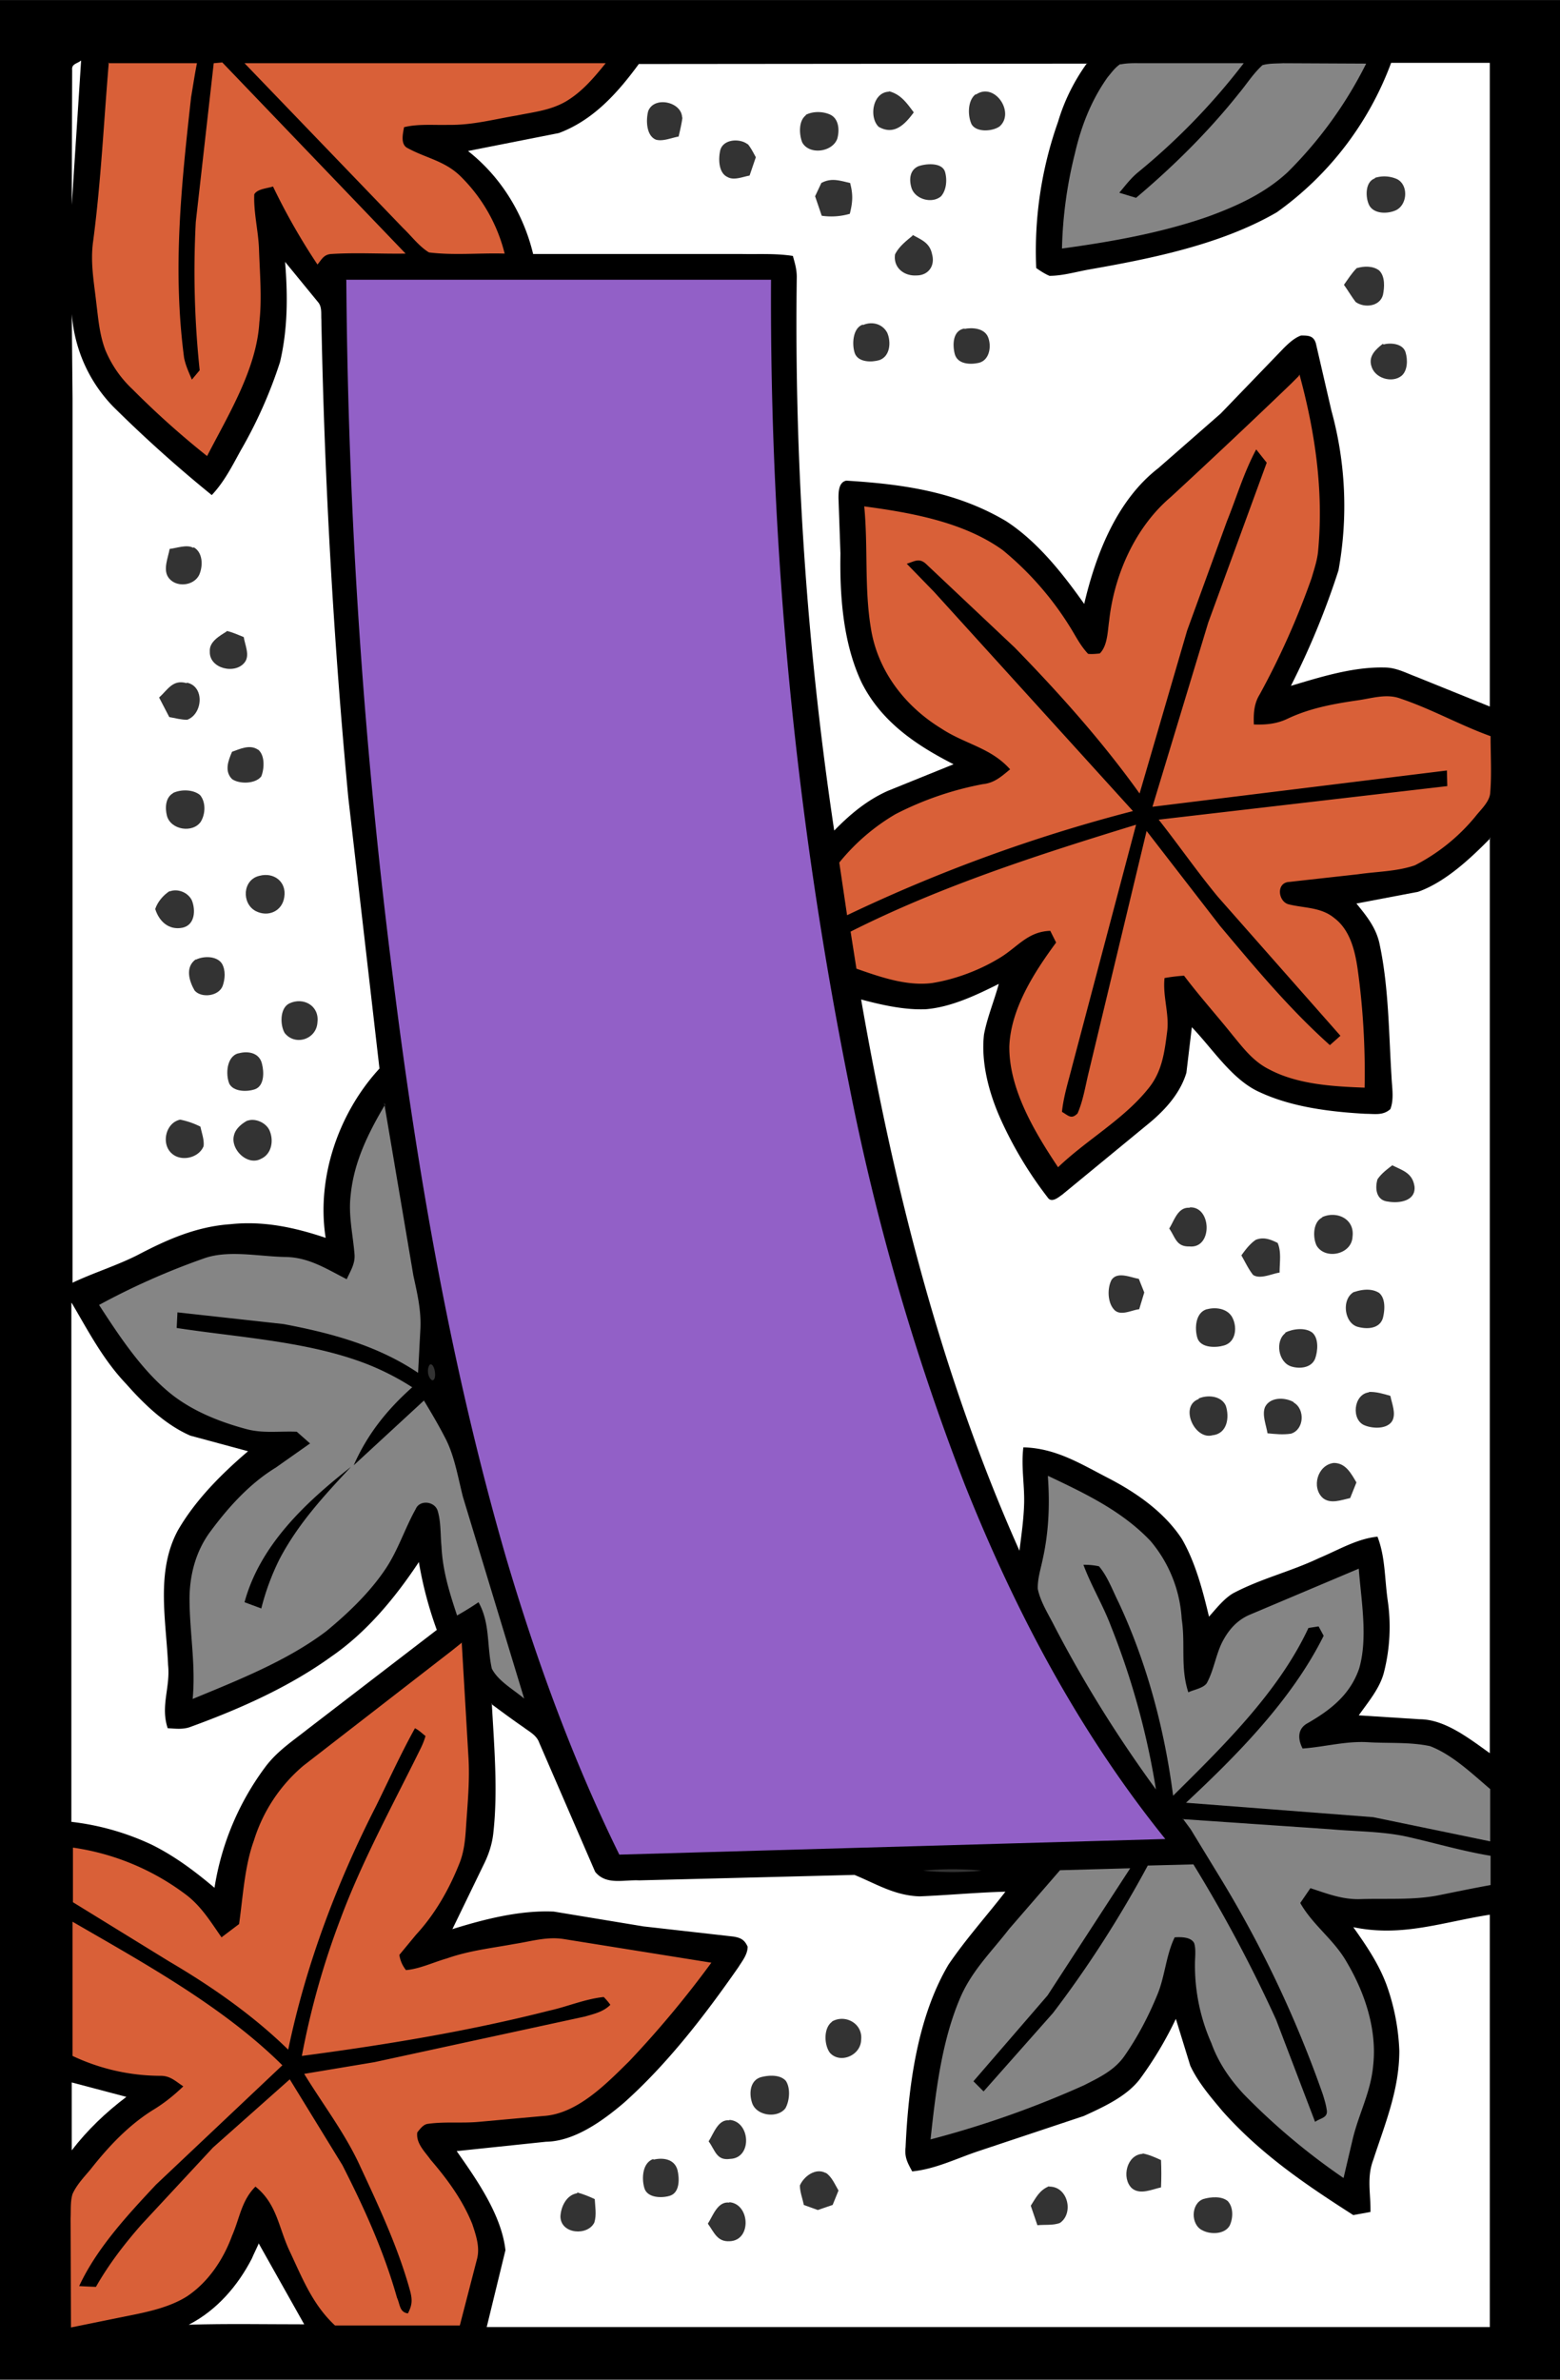
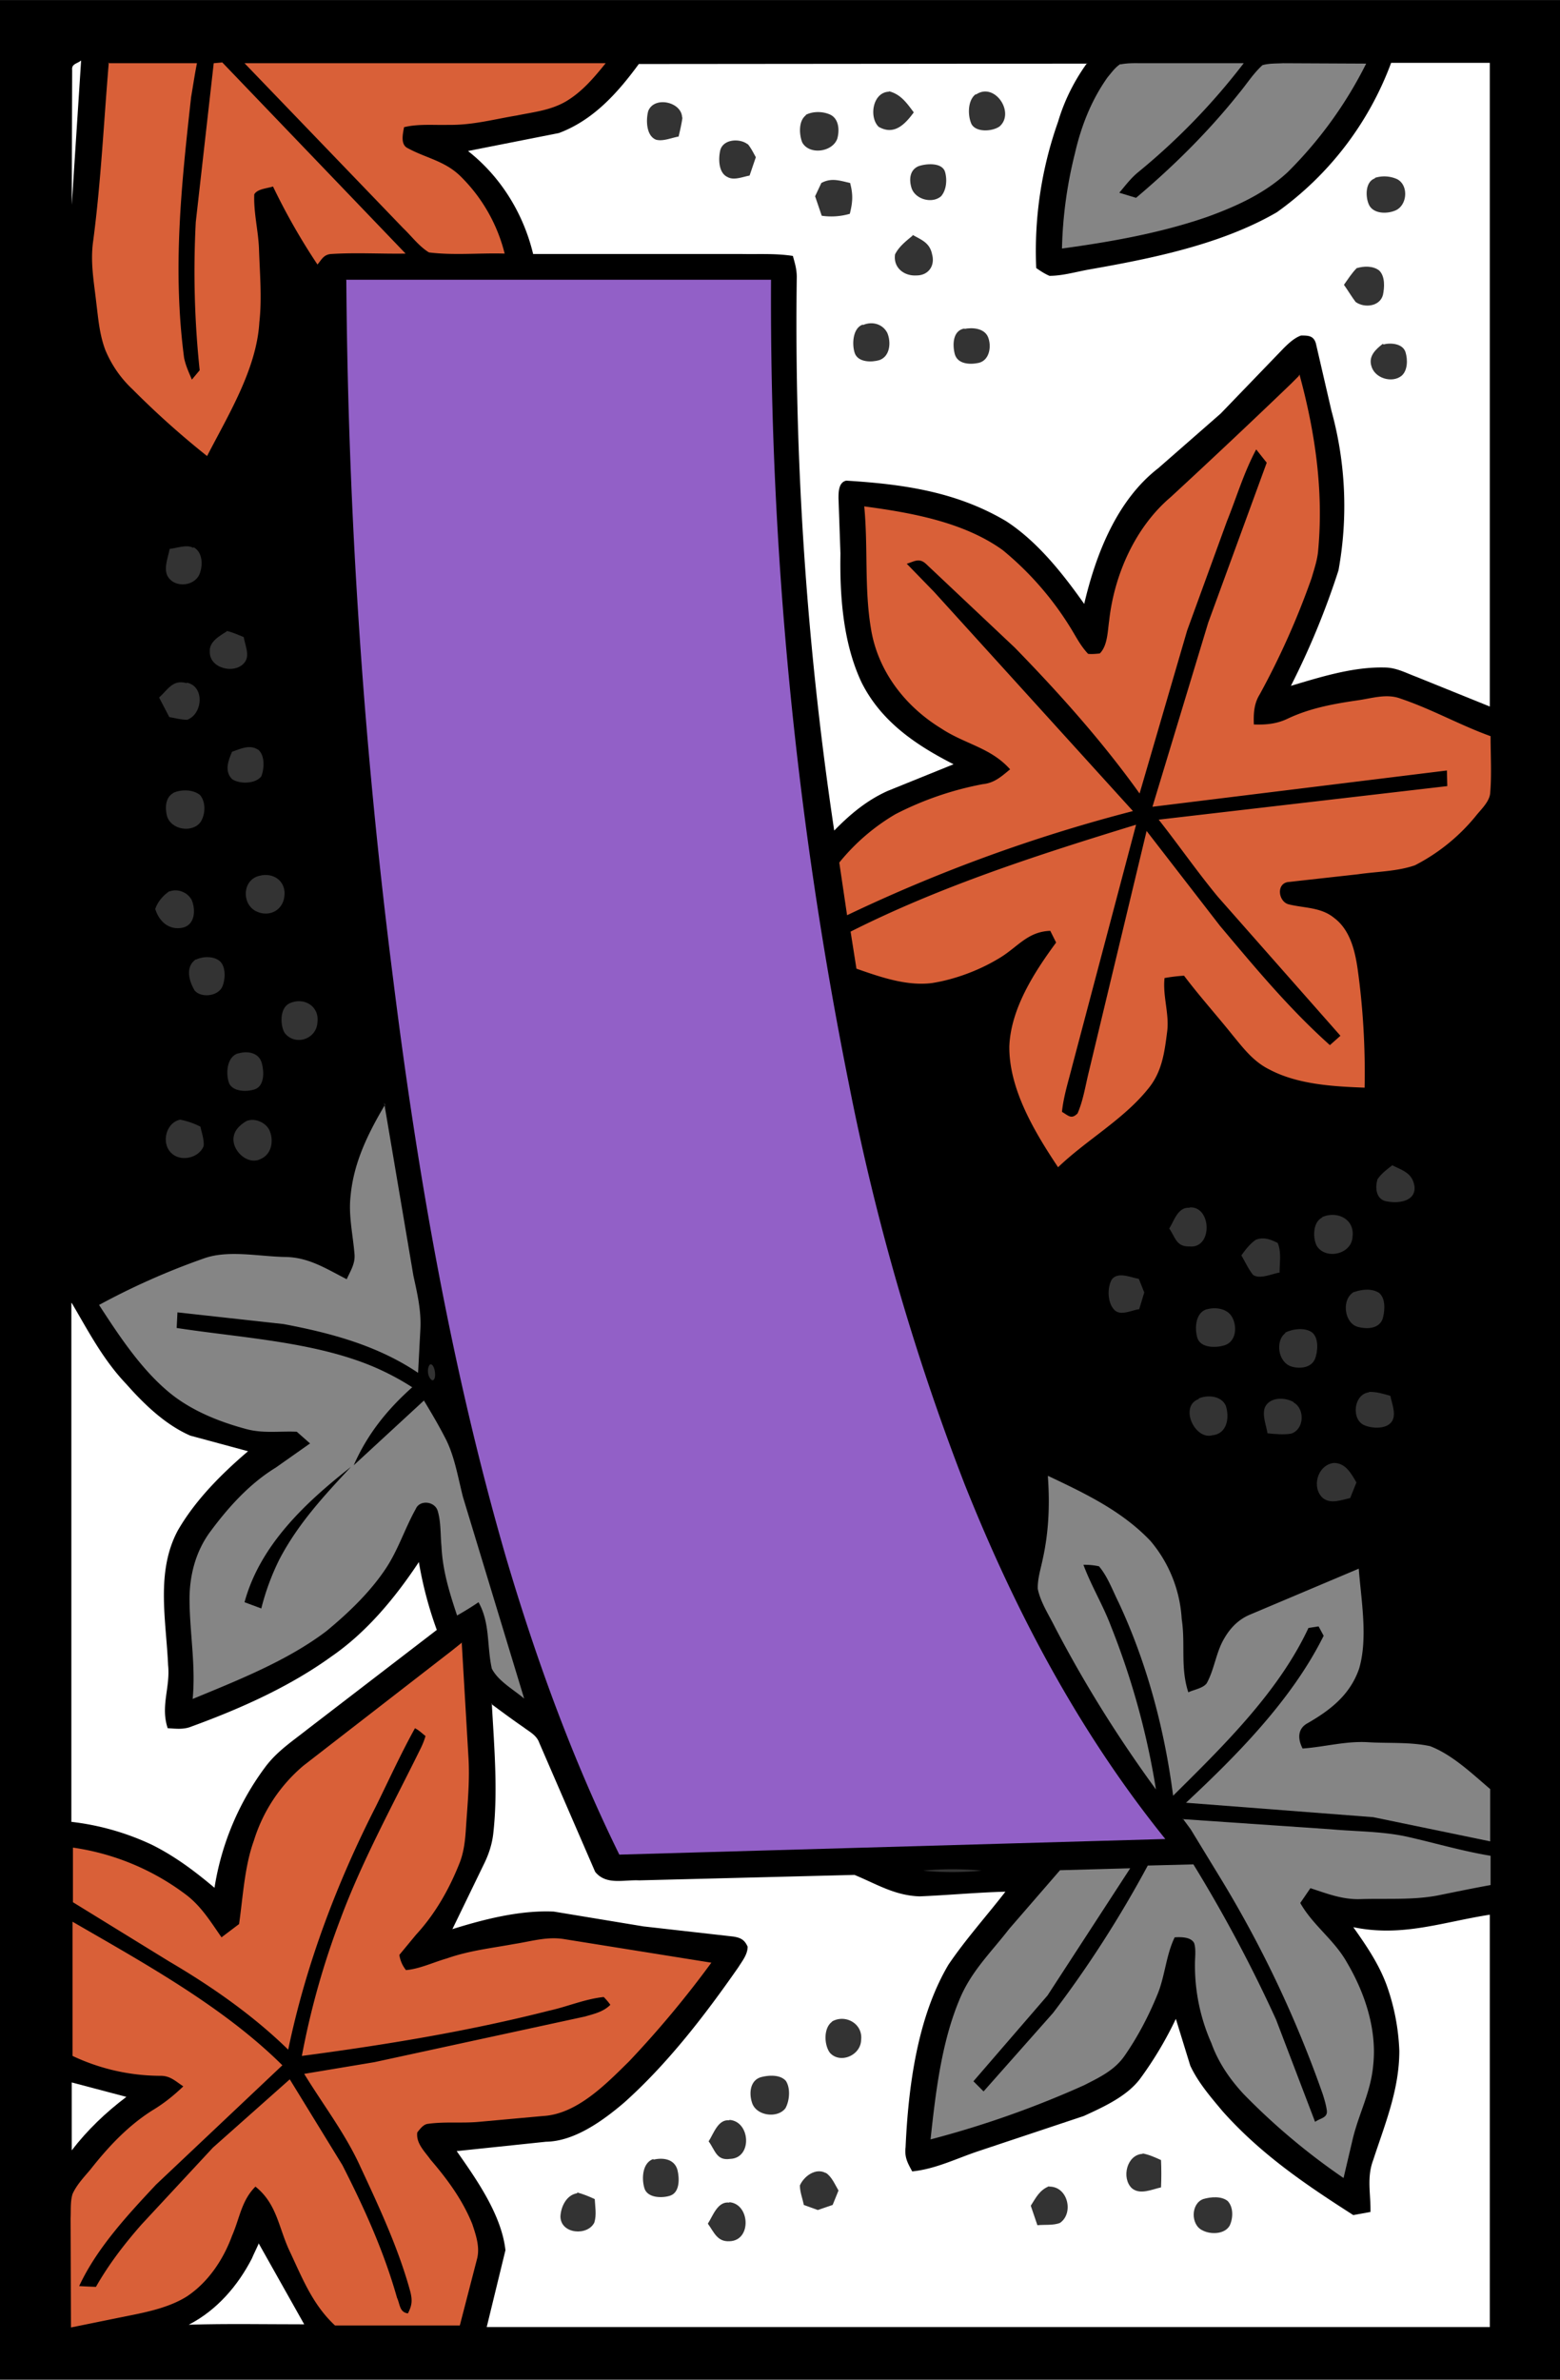
<svg xmlns="http://www.w3.org/2000/svg" viewBox="0 0 400 610" width="533.3" height="813.3">
  <path d="M0 0h400v610H0V0z" />
  <path d="M20.8 15.5l-2.4 37 .1-34.5c-.2-1.7 1.2-1.6 2.3-2.5z" fill="#fff" />
  <path d="M27.7 16.2h22.8c-.6 3-1 5.8-1.5 8.7-2.5 22.5-4.8 44-1.8 66.8.4 2 1.2 3.7 2 5.6l2-2.4a241 241 0 0 1-1-38l4.6-40.7L57 16l47 49c-6.3.1-12.6-.3-19 .1-2 .1-2.5 1.4-3.6 2.7a164 164 0 0 1-11.4-20c-1.5.5-4 .6-4.8 2-.2 4.6 1 9.2 1.2 13.8.2 6.3.8 12.8.1 19-.7 12-8 23.8-13.4 34.3A221 221 0 0 1 34 99.8a29 29 0 0 1-7-10.1c-1.5-4-1.8-8-2.3-12-.6-5.4-1.6-10.5-.8-16 2-15.2 2.7-30.4 4-45.7zm35 0h92.6c-3 3.7-6 7.3-10.2 9.8-4 2.3-8.2 2.7-12.6 3.6-6 1-11.4 2.5-17.5 2.4-3.7.1-7.8-.3-11.4.6-.3 1.7-1 4.5 1 5.4 4.6 2.5 9.3 3.2 13.3 7a42 42 0 0 1 11.5 20c-6.4-.2-13 .5-19.4-.3-2.5-1.5-4.5-4.2-6.6-6.2L62.7 16.2z" fill="#d96038" />
  <path d="M278.7 16.2c-3.3 4.6-5.8 9.6-7.4 15a99 99 0 0 0-5.6 37.5c1 .7 2.2 1.5 3.4 2 3.3 0 6.7-1 10-1.6 16-2.8 34-6.4 48.3-14.7a82 82 0 0 0 29.3-38.3H382v165l-18.8-7.6c-2.7-1-5.2-2.4-8.2-2.4-8-.2-16.3 2.4-24 4.7a202 202 0 0 0 12.2-29.6 92 92 0 0 0-1.8-40.9l-4-17.3c-.6-2-2-2-3.8-2-1.7.6-3.2 2-4.5 3.3L313 106l-16 14c-10.6 8.2-16 22-19 34.8-5.5-7.8-12-16-20-21.2-12.8-7.6-26.5-9.5-41-10.4-2 .4-2 3-2 4.5l.5 14.2c-.2 11 .7 23 5.4 33 5 10 13.8 16 23.6 21l-16.8 6.8c-5.4 2.4-9.7 6-13.8 10.2a875 875 0 0 1-9.6-141.9c0-2-.5-3.6-1-5.4-4.5-.7-8.8-.4-13.3-.5h-53.3c-2.5-10.4-8.3-19.8-16.7-26.4l23.3-4.6c8.8-3.3 15-10.2 20.5-17.7l115-.1z" fill="#fff" />
  <path d="M287.3 16.5c2-.4 4-.3 5.8-.3h25.8C311 26.5 302 35.8 292 44c-2 1.6-3.4 3.5-5 5.4l4.3 1.3c9.5-8 18.6-17 26.4-26.8 2-2.4 3.6-5 6-7.2 1.7-.5 3.6-.4 5.3-.5l21.3.1a106 106 0 0 1-20.1 27.8c-5.8 5.4-13 8.7-20.4 11.4-12 4.2-25 6.5-37.5 8.2a110 110 0 0 1 3.3-24.3c1.6-7 4.2-13.7 8.4-19.6 1-1.2 2-2.6 3.3-3.4z" fill="#858585" />
  <path d="M228 23.4c3 .8 4.5 3 6.3 5.4-2.2 3-5 6-9 3.7-2.5-2.4-1.6-8.8 2.6-9zm22.3.8c4.8-3.2 10 4.7 6 8.2-1.8 1.3-6 1.6-7.2-.6-1-2.2-1-6 1-7.6zM175 30c-.2 1.6-.6 3.3-1 5-1.8.3-4 1.3-5.8.8-2.5-1-2.6-5-2-7.3 1.5-4 8.7-2.4 8.7 1.7zm31.5-.5c1.8-1 4.3-1 6.2-.2 2.4 1 2.6 4 2 6.2-1.2 3.5-7.2 4.3-9 1-.8-2-1-5.6 1-7zM191.8 37c.8 1 1.4 2.2 2 3.3l-1.6 4.7c-1.7.3-4 1.3-5.6.4-2.3-1-2.4-4.4-2-6.5.5-3.3 5-3.5 7-2zm43.7 5.6c2-.7 6-1 6.8 1.4.6 2 .4 4.7-1 6.3-2.3 2-6.7.8-7.6-2.2-.6-2-.5-4.5 1.8-5.5zm117 3a8 8 0 0 1 5.7.3c3 1.5 2.7 6.6-.3 8-2.2 1-6 1-7-1.7-.8-2-.8-5.7 1.7-6.5zM218 47c.8 3 .6 5-.1 7.8a17 17 0 0 1-7.2.5l-1.7-5 1.6-3.4c2.6-1.4 4.7-.6 7.4 0zm16 13.2c2.3 1.3 4.4 2 5 5 .8 3-1 5.4-4 5.4-3.2.2-6-2-5.5-5.4 1-2 2.8-3.4 4.5-4.8z" fill="#333" />
-   <path d="M73 67l8.6 10.5c1 1.2.7 3 .8 4.4a1644 1644 0 0 0 6.9 122.5l8 69.5c-10.5 11.4-16.2 28-13.8 43.4-8-2.7-16-4.4-24.4-3.5-8.8.6-16.4 4-24 8-5.4 2.7-11 4.4-16.5 7V102l-.2-21.5c.7 9 4.4 17.3 10.6 23.7a339 339 0 0 0 25.3 22.7c3.2-3.4 5.2-7.4 7.4-11.4a117 117 0 0 0 10.1-22.7c2-8.5 2-17 1.3-25.7z" fill="#fff" />
-   <path d="M348 68.7c1.7-.5 4-.6 5.6.6 1.6 1.5 1.4 4.4 1 6.3-.8 3-4.8 3.4-7 1.8-1-1.3-2-3-3-4.4 1-1.4 2-3 3.3-4.3z" fill="#333" />
+   <path d="M348 68.7c1.7-.5 4-.6 5.6.6 1.6 1.5 1.4 4.4 1 6.3-.8 3-4.8 3.4-7 1.8-1-1.3-2-3-3-4.4 1-1.4 2-3 3.3-4.3" fill="#333" />
  <path d="M88.7 71.7h109a1019 1019 0 0 0 20 206.3 607 607 0 0 0 29.7 102.6c13 32.6 29.3 63.4 51.4 90.8l-140 4c-12-24.4-21.3-50-29-76-14-48.2-22.8-98.7-29-148.5a1498 1498 0 0 1-12-179.1z" fill="#9260c7" />
  <path d="M221.3 83.3c2.3-1 5-.3 6.2 2 1 2.3.8 6-2 7-2 .6-5.4.6-6.3-1.7-.8-2.2-.6-6.5 2-7.4zm26 1c2-.4 5-.2 6 2 1 2.3.5 6-2.3 6.7-2.2.5-5.5.4-6.2-2.3-.6-2.4-.5-6 2.5-6.5zm107.4 4c1.8-.5 5-.3 5.7 2 .6 2 .5 4.7-1 6-2.4 2-7 .7-7.8-2.6-.7-2.5 1.2-4.2 3-5.6z" fill="#333" />
  <path d="M333.2 96c4 14.7 6.2 29.7 4.8 45-.2 2.5-1 4.8-1.7 7.2A201 201 0 0 1 323 178c-1.5 2.4-1.6 5-1.5 7.7 3 .1 5.8-.1 8.7-1.5 5.7-2.7 11.8-3.8 18-4.7 3.6-.5 7.4-1.8 11-.4 8 2.7 15.2 6.8 23 9.6 0 5 .3 9.8-.1 14.6-.2 2.3-2.5 4.3-3.8 6a49 49 0 0 1-15.5 12.5c-4.6 1.6-9.8 1.6-14.6 2.3l-18 2c-3 .5-2.4 5 .2 5.7 4 1 8.3.7 11.7 3.5 4 3 5.3 8.2 6 13 1.4 10 2 20.3 1.8 30.5-8-.3-17.2-.8-24.5-4.7-4-2-6.5-5.3-9.3-8.7-4-5-8.5-10-12.5-15.3-1.7.1-3.3.3-5 .6-.5 4.6 1.2 9 .7 13.5-.7 5.5-1.3 10.6-5 15-6.3 7.8-15.7 13-23 20-6-9-12.6-20-12.5-31 .4-9.7 6.4-19 12-26.6l-1.5-3c-6 .2-8.5 4.4-13.4 7.2-5 3-11.2 5.3-17 6.2-6.5.8-13.3-1.6-19.3-3.7l-1.5-9.5c23.2-11.7 48.4-19.8 73.2-27.4L275 273c-1 4-2.3 8-2.7 12 1.7 1 2.4 2 4 .4 1.4-3.2 2-7 2.8-10.3L294 213l18.8 24.3c9 10.7 17.7 21.2 28.2 30.6l2.7-2.4-31.4-35.6c-5.3-6.4-10-13.2-15.2-19.8l74-8.6-.1-4-75.5 9.3 14.3-47.2 15-41-2.7-3.4c-3.2 6-5 12.2-7.5 18.4l-10.2 28-12.2 41.8c-9.5-13.3-20.6-25.7-32-37.4l-22.7-21.4c-1.8-1.7-3-.7-5-.1l7 7.2 51 56.2a405 405 0 0 0-73.3 26.7l-2-13.5a53 53 0 0 1 14.4-12.4A82 82 0 0 1 252 201c3-.3 4.8-2 7-3.8-5-5.6-11.5-6.4-17.7-10.5-9.3-5.7-16.3-14.8-18-25.7-1.7-10.2-.7-20.8-1.7-31.2 12 1.6 25.5 4 35.5 11.2a80 80 0 0 1 18.4 21.6c1 1.7 2 3.4 3.5 5 1 .1 2 0 3-.1 2-2 2-5.7 2.4-8.4 1.3-11.8 6.7-24 15.8-31.7 10.4-9.6 20.7-19.3 30.8-29l2-2z" fill="#d96038" />
  <path d="M49.7 140.3c2.3 1.3 2.4 4.7 1.4 7-1.4 3-6.2 3.4-8 .6-1.3-2 0-5 .4-7.2 1.8-.2 4.4-1.2 6-.3zm8.3 21.4c1.5.3 3 1 4.5 1.6.3 2 1.6 4.6.3 6.4-2.4 3.3-9.2 1.7-9-2.7-.2-2.5 2.5-4 4.4-5.2zM48 175c4.5 1 4 8 0 9.5-1.5 0-3-.4-4.6-.7l-2.6-5c2.2-2 3.5-4.7 7-3.7zm18 17c2 1.4 1.8 5 1 7-1.5 2-5.7 2-7.5.7-2-2-1-4.7 0-7 2-.7 4.6-2 6.7-.5zm-21.7 11.3c2-1 5.2-1 7 .5 1.5 1.8 1.4 4.8.2 6.8-2 3-7.7 2.2-8.7-1.5-.5-2-.4-4.7 1.6-5.8z" fill="#333" />
-   <path d="M382 214.8v234.6c-5.2-3.7-11.5-8.7-18-8.7l-15.6-1c2.4-3.4 5.3-6.8 6.4-10.8a47 47 0 0 0 1-18.8c-.8-5.8-.6-11-2.6-16.2-5.2.5-10 3.4-15 5.5-7.4 3.5-14.8 5.2-22 9-2.4 1.4-4.4 4-6.2 6-1.6-6.7-3.5-14-7-20-4.5-6.8-11.5-11.7-18.6-15.4-7.2-3.7-13.6-7.8-22-8-.6 4.8.3 9.5.2 14.2-.1 4.2-.7 8.2-1.2 12.3-20-44.8-32.2-93-40.6-141.3 5.3 1.4 11 2.7 16.5 2.5 6.5-.5 13-3.6 18.8-6.5-1.2 4.4-3 8.7-3.8 13-.8 7.2 1.3 15 4.2 21.5a100 100 0 0 0 12.1 20.2c1 1.6 2.8 0 3.8-.7l21.4-17.6c4.5-3.6 8.7-8 10.4-13.6l1.4-11.7c5.4 5.6 10.4 13.6 17.5 16.7 8.2 3.8 18 5 27 5.5 2.4 0 4.5.5 6.4-1.2 1-2.6.4-5.6.3-8.3-.7-11-.7-22.8-3-33.7-.8-4.3-3.3-7.4-6-10.7l15.8-3c7-2.5 13.4-8.5 18.6-13.8z" fill="#fff" />
  <path d="M66.5 224.5c3.7-1 7 1.5 6.4 5.4-.5 3.7-4.2 5.3-7.4 3.6-3.6-2-3.3-8 1-9zm-23 4c2-.8 4.7.2 5.7 2.3 1 2.5.8 6.3-2.4 7-3.5.7-6-1.6-7-4.8.6-1.8 2-3.5 3.7-4.6zm6.7 17.5c2-1 5.4-1 6.7 1 1 1.7.8 4 .2 5.7-1 2.7-5.5 3.2-7.2 1.2-1.4-2.4-2.5-6 .3-8zm24 11.2c3.6-1.7 7.7.6 7.2 4.8-.2 4.4-5.7 6.2-8.4 2.8-1.2-2-1.3-6.4 1.2-7.6zm-13 12.8c2.5-.7 5.4-.1 6 2.8.5 2 .6 5.5-1.8 6.4-2 .7-5.5.7-6.6-1.4-1-2.4-.7-7 2.3-7.8z" fill="#333" />
  <path d="M98.5 282.7L106 327c1 4.6 2 8.8 1.8 13.5l-.6 11.4c-10.4-7-22.3-10.2-34.5-12.5l-27.2-3-.2 4c15 2.3 31.8 3.3 46.2 8.3a66 66 0 0 1 14.2 6.9c-6.4 5.7-11.5 12-15 20l18-16.6c1.8 3 3.6 6 5.3 9.3 2.5 4.6 3.4 10.3 4.7 15.4l15.7 51.7c-2.7-2.3-6.7-4.5-8.3-7.7-1.3-6-.4-11.6-3.4-17a78 78 0 0 1-5.5 3.4c-2-6-3.7-11.5-4-17.7-.3-3-.1-6.3-1-9.2-.8-2.4-4.6-2.8-5.6-.4-2.8 5-4.5 10.5-7.7 15.3-4 6-9.5 11.3-15.2 16-10 7.6-22.7 12.6-34.3 17.4.8-8.5-.7-16.6-.8-25-.1-6.4 1.5-12.8 5.4-18 4.6-6.2 10-12.2 16.7-16.3l8.8-6.2-3.4-3c-4.4-.2-8.6.5-13-.7-6.7-1.8-13.5-4.5-19-8.8-7.6-6-13.5-15-18.7-23a184 184 0 0 1 26.8-11.9c6.3-2.3 14.2-.5 21-.4 6 .1 10.4 3 15.7 5.7 1-2.2 2.2-4 2-6.4-.4-5-1.6-10-1-15 .8-8.6 4.5-16 8.8-23.3z" fill="#858585" />
  <path d="M46.2 287a20 20 0 0 1 5.2 1.8c.3 1.6 1 3.3.8 5-1.2 3-5.6 4-8 2-3-2.4-1.8-8 2-8.8zm17.2.3c2-.8 5 .5 5.8 2.7 1 2.5.4 5.8-2.2 7-3.5 2-8-2.4-7-6 .4-1.7 2-3 3.5-3.8zM357 298.7c2.8 1.4 5.2 2 5.7 5.5.3 3.7-4 4.3-6.8 3.8-3-.3-3.4-3.3-2.7-5.7 1-1.5 2.5-2.6 3.8-3.6zm-52 10.8c5.7-.4 6 10.6 0 10-3.4.1-3.6-2.3-5.2-4.6 1.3-2 2.2-5.6 5.3-5.3zm34 2.5c3.7-1.7 8.4.4 7.8 5-.2 4.6-7 6-9.2 2.3-1-2-1-6 1.4-7.2zm-17 5.8c2-.8 3.8-.1 5.6.8 1 2.3.5 5 .5 7.6-2 .3-5 1.8-6.8.6-1.2-1.5-2-3.3-3-5 1-1.4 2.2-3 3.7-4zm-30 10l1.4 3.5-1.3 4.3c-2 .2-5 2-6.6-.1-1.5-1.8-1.6-5.3-.5-7.4 1.5-2.3 5-.6 7-.3zm55.2 3.4c2-.7 4.5-1 6.4.2 1.7 1.4 1.5 4.4 1 6.4-.8 2.8-4 3-6.5 2.3-3.5-1-4.2-7.3-.8-9z" fill="#333" />
  <path d="M18.4 334c4.3 7.3 8 14.5 14 20.8C37 360 42.4 365.2 48.8 368l14.8 4c-6.8 5.8-13.5 12.5-18 20.3-5.7 10.6-3 23-2.5 34.5.6 5.8-2 10.5-.1 16.2 2 .1 4 .4 6-.4 12.6-4.6 25.2-10.2 36-18 9-6.2 16.3-15 22.4-24.2a98 98 0 0 0 4.6 17.4l-33.2 25.5c-3.8 3-7.6 5.5-10.6 9.4A70 70 0 0 0 55 483.9c-5-4.2-10-8-16-11a66 66 0 0 0-20.7-5.9V334z" fill="#fff" />
  <path d="M309.5 335.6c2.2-.6 5-.2 6.3 1.8 1.5 2.4 1.3 6.6-2 7.5-2 .6-6 .7-6.8-2-.7-2.4-.5-6.4 2.4-7.3zm20 6c2-1 5.2-1.4 7 0 1.7 1.5 1.4 4.8.7 6.7-1 2.4-4 2.6-6 2-3.5-1-4.3-6.6-1.6-8.6zm-219.3 8.2c1.3-.7 2 4.2.6 4-1.2-.7-1.4-3-.6-4zm240.8 7c1.8-.1 3.8.5 5.5 1 .4 2 1.5 4.5.5 6.4-1.3 2.2-5 2-7 1.2-3.6-1.3-3-8 1-8.5zm-43.7 1.7c2.2-1 5.8-.8 7 1.8 1 3 .4 7.2-3.4 7.6-4.6 1.3-8.6-7.5-3.5-9.3zm24.4 1c3 1.7 2.7 7-.7 8-2 .3-4 .1-6-.1-.3-2-1.5-4.8-.6-6.8 1.3-2.5 5-2.5 7.3-1.2zM342 375c3 0 4.4 2.6 5.8 5l-1.6 4c-2.3.5-5 1.6-7 0-3-2.7-1.4-8.5 2.8-9z" fill="#333" />
  <path d="M90 376c-7 7.5-13.5 14.5-18.3 23.6a62 62 0 0 0-4.7 12.7l-4.3-1.6c4-14.7 15.7-25.6 27.3-34.7z" />
  <path d="M268.7 378.3c9.5 4.5 19 9 26.3 16.7a34 34 0 0 1 8 20c1 6.5-.4 12.4 1.7 18.8 1.4-.7 3.7-1 4.7-2.3 2-3.6 2.4-8 4.5-11.5 1.6-2.8 3.8-5 6.8-6.2l27.7-11.7c.6 8 2.4 17.7.1 25.6-2.3 6.7-7.3 10.6-13.2 14-2.6 1.4-2.6 4-1.3 6.5 5.7-.4 11.2-2 17-1.6 5.2.3 10.6-.1 15.7 1 5.7 2.2 10.7 7 15.4 11v13.4l-30-6.2-48-3.7c13.2-12.3 27.2-26.5 35.3-42.8l-1.3-2.4-2.6.4c-7.7 16.5-22 30.4-34.7 43-2.2-17-6.7-34-14-49.6-1.5-3-2.8-6.6-5-9.2-1.3-.3-2.6-.4-4-.4 2 5.4 5 10.3 7 15.6a197 197 0 0 1 11.6 42c-9.7-13.3-18.3-27-26-41.8-1.5-3-3.6-6.2-4.3-9.6-.1-2.6.8-5.3 1.3-7.8 1.5-6.8 1.8-13.8 1.3-20.8z" fill="#858585" />
  <path d="M118.4 421.2l1.7 29c.4 6-.2 12-.6 18-.2 3.3-.5 6.6-1.8 9.7-2.6 6.5-6.2 12.8-11 18l-4.3 5.2a8 8 0 0 0 1.7 3.9c3.5-.3 7-2 10.5-3 5.7-2 11.3-2.6 17.3-3.7 4.5-.7 8.5-2 13-1.2 12.5 2 25 4 37.5 6a261 261 0 0 1-21.1 25.3c-5.8 5.7-13.3 13.5-22 14-5.5.5-11 1-16.5 1.5-4.3.4-8.6-.1-13 .5-1.2.1-2 1.2-2.8 2.2-.4 2.8 2 5 3.4 7 4.3 5 8.2 10.3 10.7 16.5 1 3 2 6 1.2 9l-4.4 17c-10.7 0-21.4 0-32 0-5.8-5.4-8.4-12.2-11.7-19.2-2.8-6-3.2-12-8.7-16.4-3.6 3.6-4 8-6 12.6-2.2 6-6 11.8-11.5 15.5-4.4 2.8-10 4-15 5-5 1-9.8 2-14.8 3l-.1-28c.1-2-.1-4.3.5-6.2 1-2.3 3-4.4 4.6-6.3C28 550 33 544.8 39 541c3-1.8 5.5-3.8 8-6.2-2-1.3-3.3-2.7-5.8-2.7a53 53 0 0 1-22.6-5.1v-34.4c18.3 10.6 38.7 21.8 53.8 36.8L40 560c-7.3 7.8-15.2 16.3-19.7 26a206 206 0 0 0 4.3.2c3.3-5.8 7.3-11 11.7-16l18.3-19.7L74.3 533l13.5 22c5.6 11 10.6 22 14 34 .8 1.7.6 3.7 2.8 4 1-2 1.2-3.2.6-5.6-3-11-8-21.7-12.8-32-3.8-8.4-9.5-15.8-14.4-23.8l18-3 54-11.7c2.4-.7 4.7-1.2 6.5-3-.5-.7-1-1.3-1.7-2-4.8.5-9.4 2.5-14 3.5-20.8 5.3-42.2 8.8-63.4 11.6a205 205 0 0 1 9.9-35.1c5.5-14.8 13.4-29.2 20.5-43.6.5-1 1-2.2 1.3-3.3-1-.8-1.7-1.5-2.7-2-3.6 6.5-6.7 13.3-10 20-10 19.6-18 40.7-22.5 62.4-9-8.8-19.6-16.2-30.5-22.6l-24.7-15.2v-14a63 63 0 0 1 28.9 12c4 3 6.4 7 9.2 11l4.5-3.4c1-7 1.4-14.8 3.8-21.4a41 41 0 0 1 12.7-19.2L116 423l2.5-2z" fill="#d96038" />
  <path d="M126 436.8c2.7 2 5.4 4 8.3 6 1.6 1.2 3.3 2 4 4l14.3 33c2.8 3.5 7.3 2 11.3 2.2l55.2-1.4c5.6 2.3 10.3 5.3 16.7 5.5 7.3-.3 14.6-1 22-1.2-4.8 6.2-10.2 12.2-14.6 18.7-8 13.5-10.3 31.3-11 46.8-.3 2.6.5 4 1.7 6.2 6-.6 11.3-3.3 17-5.2l27-9c5-2.3 11-5 14.4-9.5a94 94 0 0 0 9.2-15.4l3.7 12c2 4.3 5.2 8 8.3 11.7 9.8 11 21.3 18.8 33.5 26.6l4.4-.8c.1-4.6-1-8.8.7-13.3 3-9.2 6.7-18 6.7-28a56 56 0 0 0-3.2-16.7c-2-5.5-5.2-10.2-8.6-15 12.5 2.6 22.8-1.3 35-3.2v105.7H124.8l4.8-19.7c-1-9-7.3-18-12.5-25.4L140 549c7.3-.1 14.6-5.4 20-10 11.2-10 20.8-22.5 29.3-34.7 1-1.6 2.4-3.3 2.4-5.3-.8-1.8-1.8-2.3-3.7-2.6l-23-2.6-23-3.8c-8.7-.4-18 2-26 4.5L124 478c1.3-2.6 2.2-5.3 2.5-8.2 1.2-10.8.2-22.3-.4-33.2z" fill="#fff" />
  <path d="M303.2 466.3l38 2.6c6.6.6 13.5.5 20 2 7 1.6 13.8 3.6 21 4.8v7.5c-4.4.8-8.8 1.7-13.2 2.6-6.4 1.3-13.4.8-20 1-4.7.2-8.7-1.4-13-2.8l-2.6 3.8c3.3 5.8 8.7 9.4 12 15.3 4.6 7.8 7.7 17.2 6.7 26.3-.6 6.8-3.6 12.2-5.2 18.7l-2.4 10.2a169 169 0 0 1-25.7-21.6c-3.5-3.8-6.4-8-8.2-13a49 49 0 0 1-4.2-20.3c0-1.7.3-3.7-.2-5.3-.8-1.6-3.3-1.6-5-1.5-2.2 4.5-2.5 10-4.4 14.6-2.2 5.4-5 10.8-8.4 15.7-2.6 3.8-6.5 5.6-10.4 7.6a250 250 0 0 1-39.4 13.9c1.3-12 2.8-24.8 7.4-35.8 3-7.3 8-12 12.8-18.2l13-15 18-.5-21.2 32.6-19 22 2.6 2.6L270 516c9-11.8 17.2-24.6 24.3-37.8l11.7-.3a368 368 0 0 1 21.2 39.8l10 26.2c1.4-1 3.3-1 3-3-.2-1.4-.6-2.7-1-4a292 292 0 0 0-26.4-55.7l-7.5-12.3-2-2.7z" fill="#858585" />
  <path d="M236.7 479.5a80 80 0 0 1 15 0 75 75 0 0 1-15 0zm-23.4 38.7c3.4-2 8 .5 7.5 4.7-.1 4-5.4 6.2-8 3.3-1.5-2-1.7-6.4.6-8zm-18 14.2c2-.5 4.8-.6 6.2 1 1.2 1.8 1 5-.1 7-2 2.7-7.6 2-8.6-1.5-.8-2.5-.4-5.8 2.5-6.5z" fill="#333" />
  <path d="M18.4 533.8l14 3.7c-5.3 4-10 8.5-14 13.7v-17.3z" fill="#fff" />
  <path d="M187 543.4c5.4.3 6 9.8.2 10-3.5.5-3.8-2.2-5.5-4.5 1.3-2 2.4-5.7 5.3-5.4zm106 8.6c1.6.3 3.2 1 4.7 1.7.1 2.3.1 4.6 0 7-2.3.5-5.4 2-7.5.2-2.7-2.6-1.3-8.6 2.8-8.8zm-125.5 1.6c2.5-.6 5.4-.2 6.2 2.6.5 2 .7 5.7-1.8 6.6-2 .7-6 .7-6.7-2-.7-2.4-.5-6.5 2.4-7.4zm44.3 3.4c1.5 1 2.3 3 3.2 4.5l-1.5 3.7-3.8 1.3-3.6-1.3c-.3-1.6-1-3.3-1-5 1-2.3 4-4.6 6.6-3.2zm57.2 3.5c4.8-.1 6.4 6.8 2.8 9.3-1.7.7-4 .4-5.8.6l-1.7-5c1.3-2 2.2-4 4.7-5zM148 562c1.5.4 3 1 4.5 1.7.1 2 .5 4-.1 6-1.7 3.5-8.6 3-8.7-1.5.1-2.6 1.6-5.6 4.3-6zm160.5 1.7c2-.6 4.7-.8 6.3.5 1.5 1.6 1.4 4.4.5 6.3-1.3 2.3-5 2.3-7 1.2-3-1.4-3-6.8.2-8zm-121.5.8c5.3.4 5.8 9.8.1 10-3.2.2-4-2.3-5.6-4.5 1.3-2 2.5-5.8 5.5-5.4z" fill="#333" />
  <path d="M66.3 575L78 595.8c-10 0-19.8-.2-29.6.1 7.2-3.7 12.6-10 16.2-17l.3-.7 1.4-3z" fill="#fff" />
</svg>